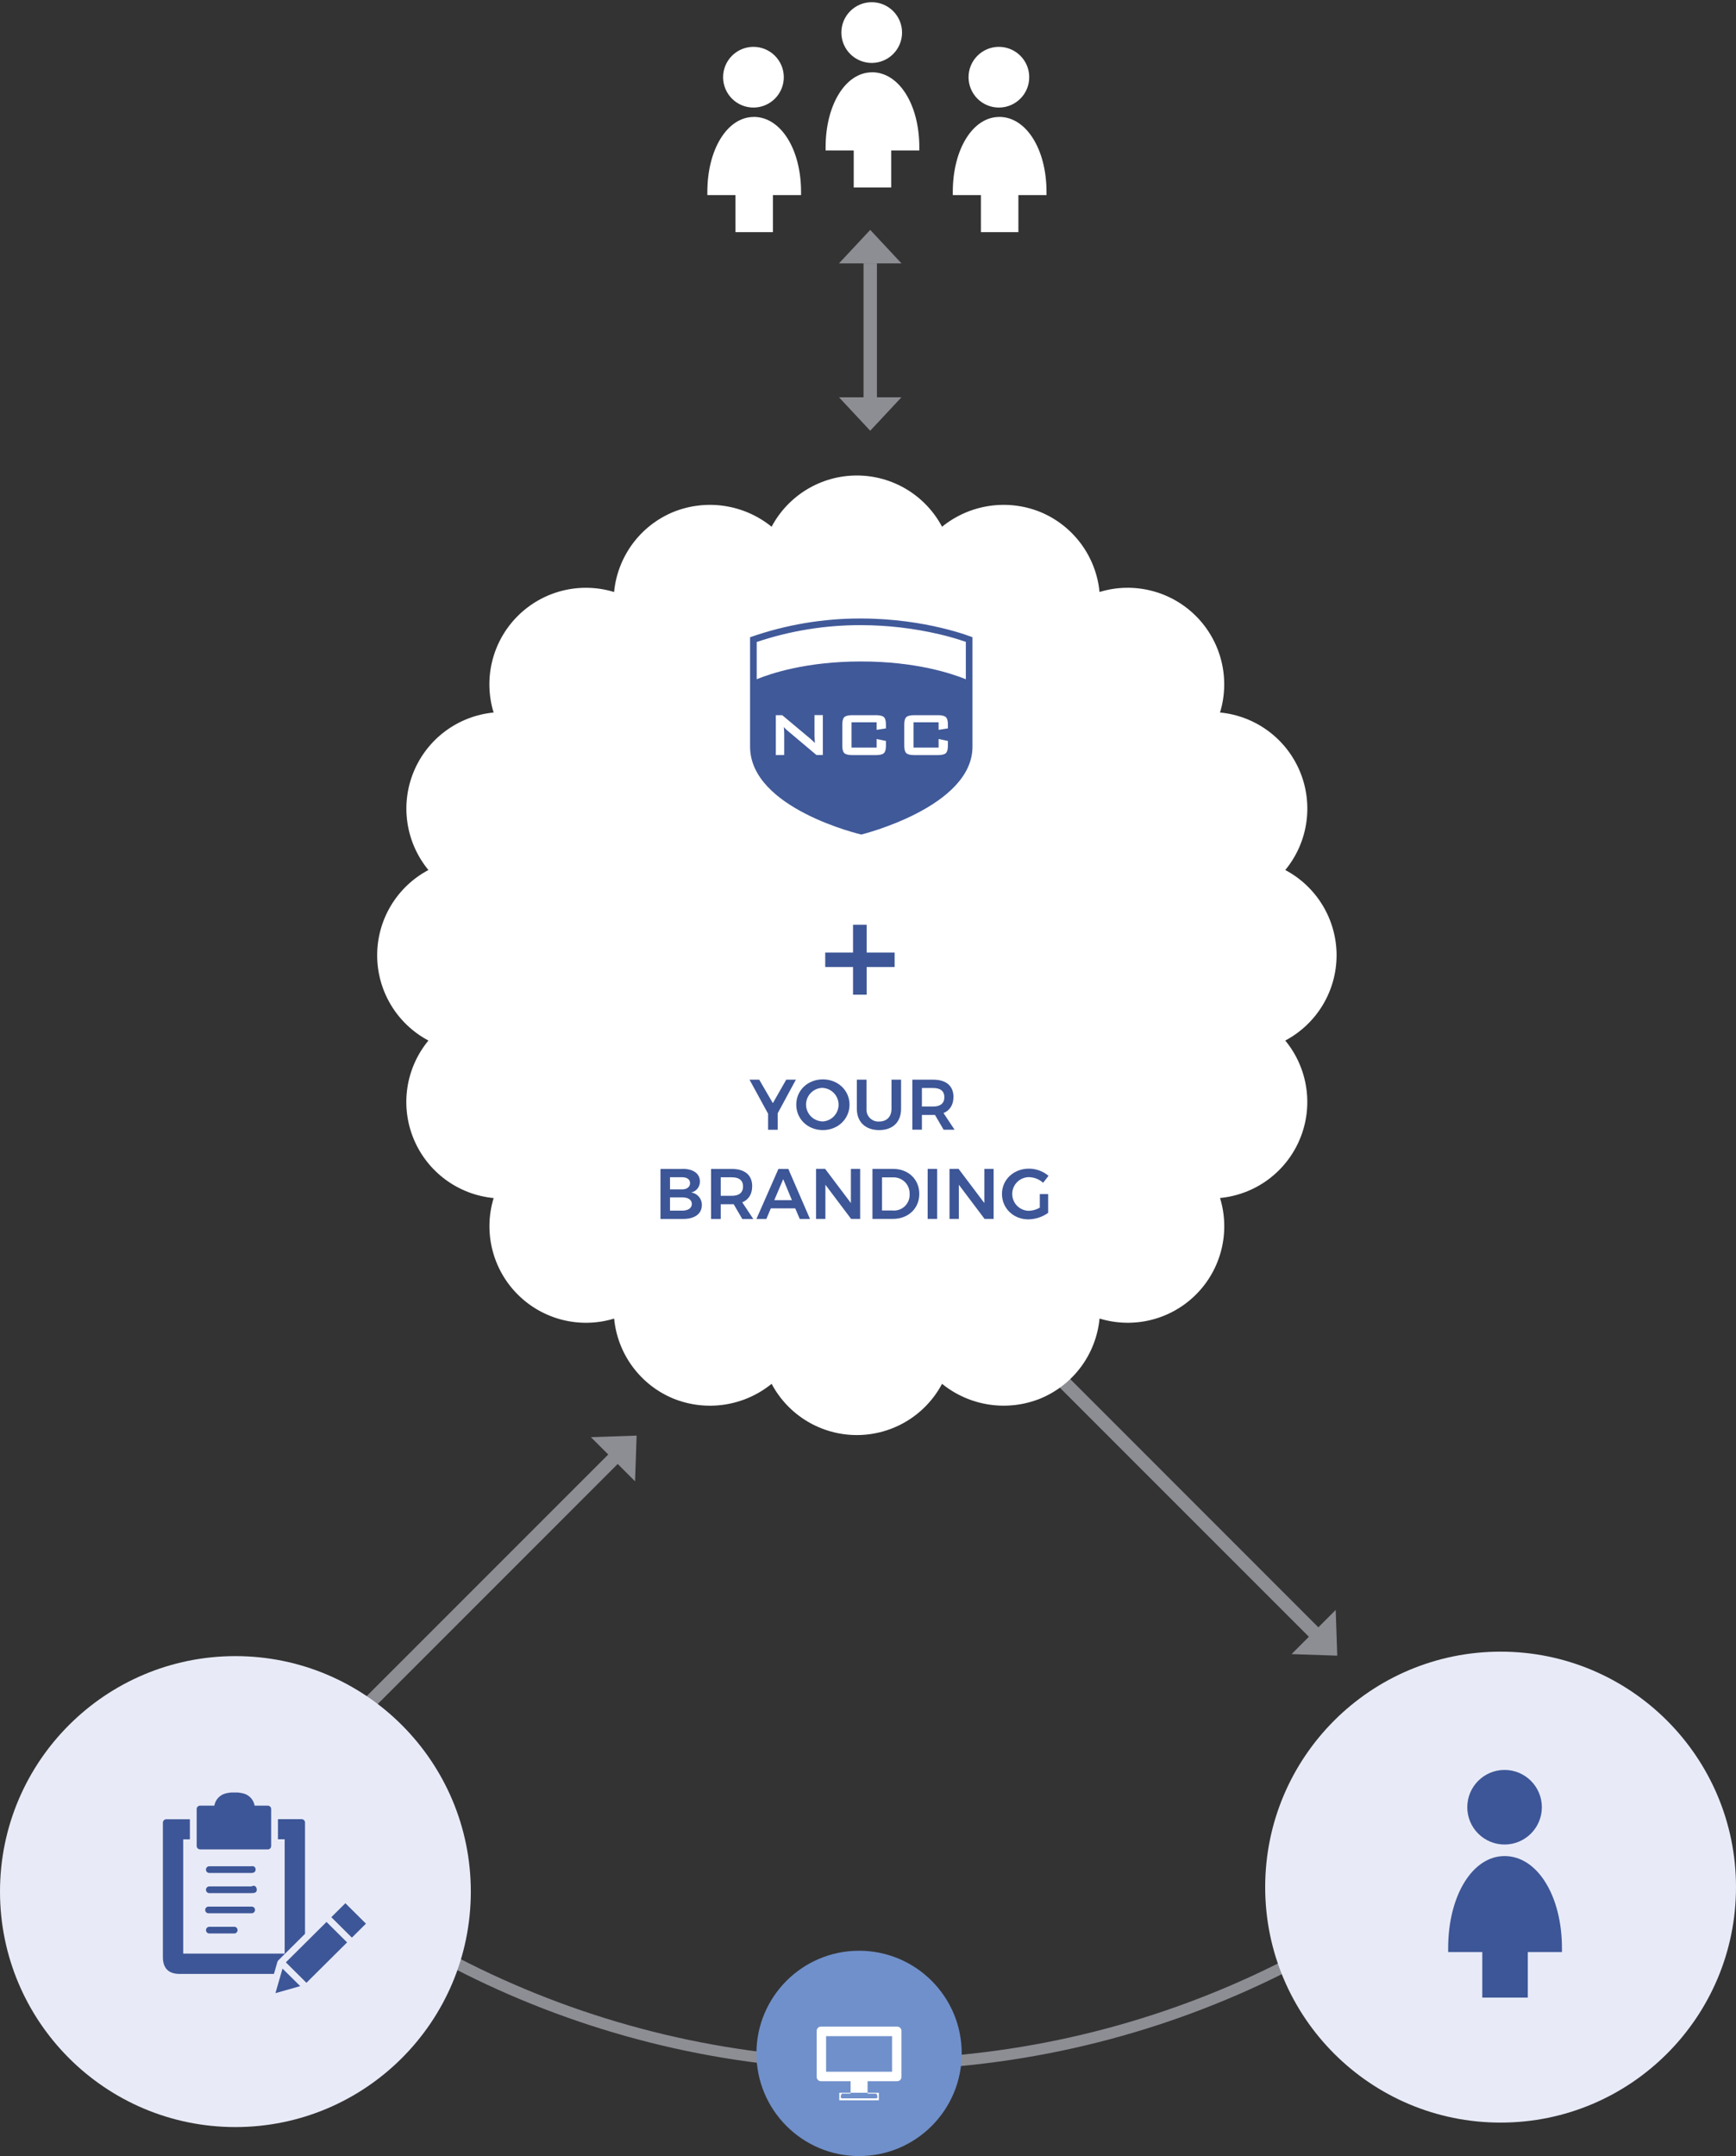
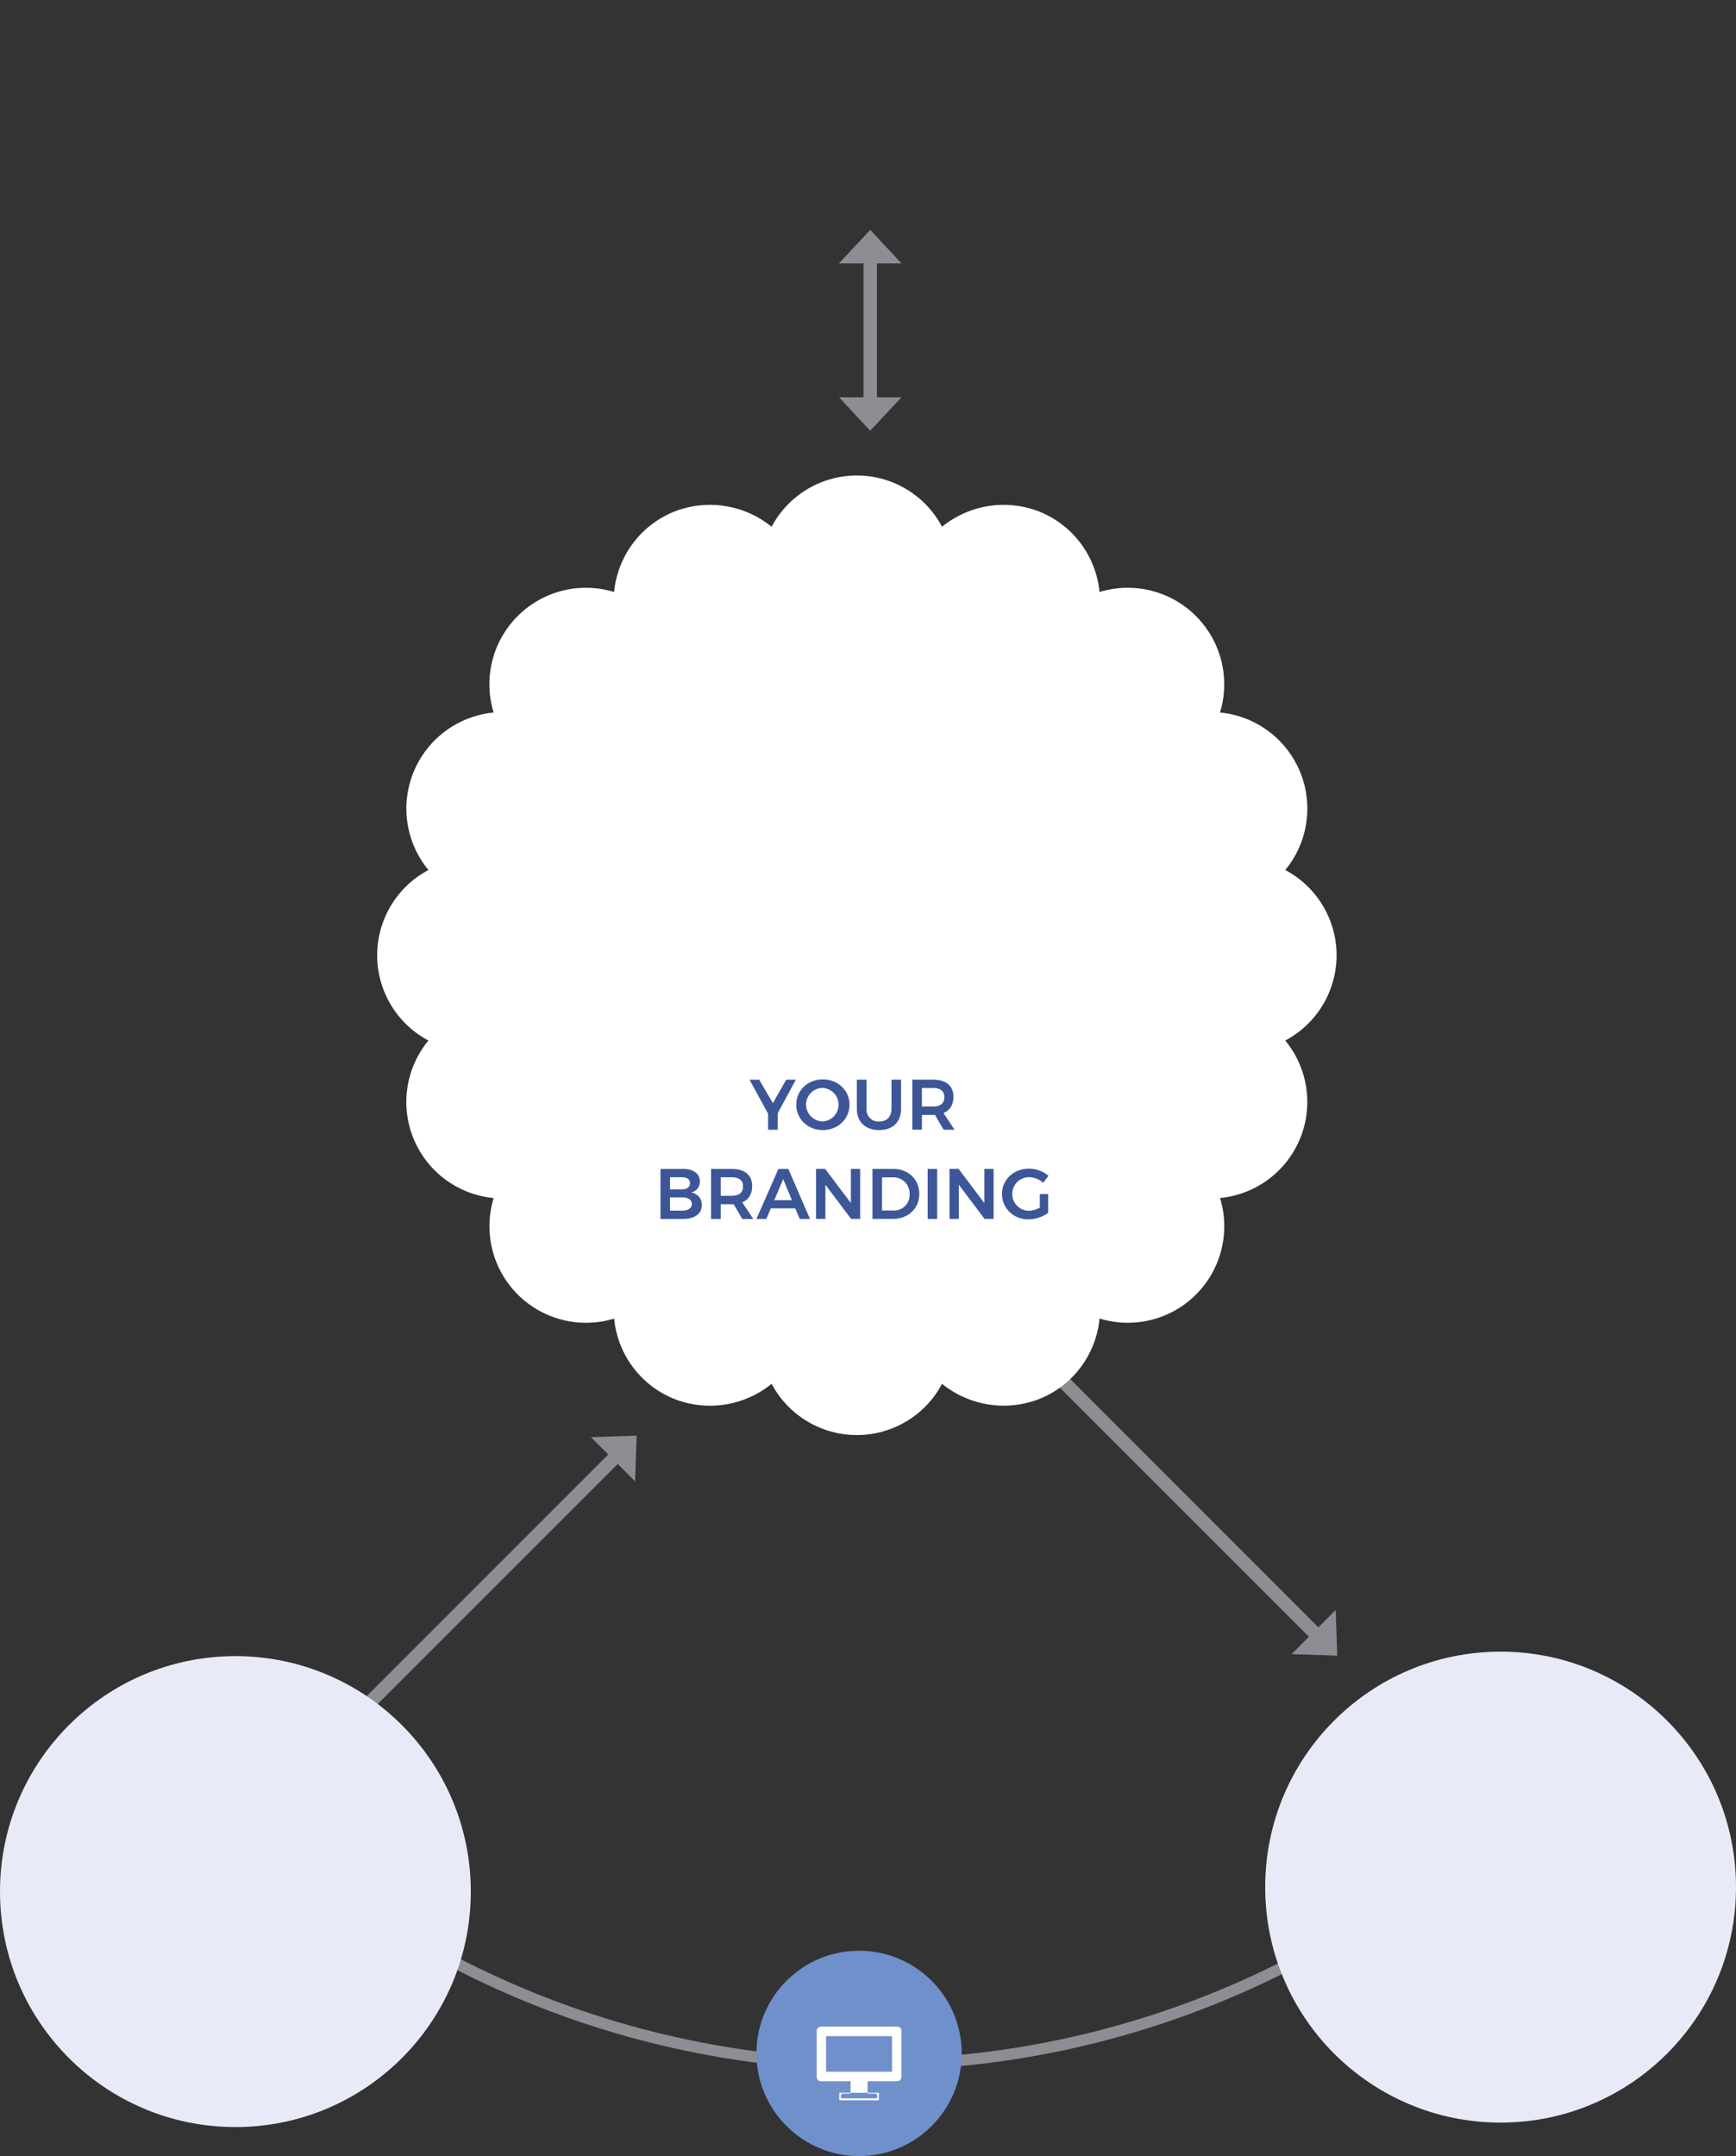
<svg xmlns="http://www.w3.org/2000/svg" height="966" viewBox="0 0 778 966" width="778">
  <rect x="0" y="0" width="778" height="966" fill="#333333" stroke="none" />
  <g fill="none" fill-rule="nonzero">
    <g fill="#e8ebf7">
      <path d="m393 178v-60h-6v60h-10.99l13.99 14.98 13.99-14.98z" opacity=".5" />
      <path d="m376 118 14-15 14 15" opacity=".5" />
      <path d="m599.3 741.8-.7-20.48-7.77 7.77-146.02-146.03-4.25 4.25 146.03 146.02-7.77 7.77z" opacity=".5" />
      <path d="m285.31 643.2-20.49.7 7.77 7.77-168.03 168.02 4.25 4.25 168.02-168.03 7.77 7.77z" opacity=".5" />
      <path d="m314.5 150.5c-121.446.105-236.666-53.735-314.5-146.96l3.83-3.21c76.866 91.915 190.487 145.075 310.307 145.185s233.538-52.842 310.573-144.615l3.83 3.22c-77.852 92.872-192.853 146.476-314.04 146.38z" opacity=".5" transform="translate(77 777)" />
      <circle cx="105.5" cy="847.5" r="105.5" />
    </g>
-     <path d="m124.7 878.34 12-11.92v-49.86c-.005-.83-.68-1.5-1.51-1.5h-10.62v9h3v51.22h-45.47v-51.18h3v-9h-10.58c-.4-.003-.786.154-1.071.435-.285.281-.447.664-.449 1.065v60.27c0 5 2.55 7.53 7.58 7.53h42.19l1.54-5.37c.064-.262.199-.5.39-.69zm-11.94-42.19h-19.12c-.762.088-1.337.733-1.337 1.5s.575 1.412 1.337 1.5h19.12c1 0 1.79-.51 1.79-1.51.042-.464-.146-.92-.502-1.221-.356-.301-.837-.409-1.288-.289zm-23.08-7.54h30.32c.4.003.786-.154 1.071-.435.285-.281.447-.664.45-1.065v-16.57c.008-.407-.149-.801-.435-1.091-.286-.29-.678-.452-1.085-.449h-5.89c-.442-2.569-2.302-4.665-4.8-5.41h-.07c-.24-.08-.49-.15-.75-.22h-.2c-.23-.06-.47-.1-.72-.14l-.27-.05-.77-.08h-.3c-.37 0-.75 0-1.15 0s-.78 0-1.15 0h-.3l-.77.08-.27.05c-.25 0-.49.08-.72.14h-.2c-.26.07-.51.14-.75.22h-.07c-2.498.745-4.358 2.841-4.8 5.41h-6.39c-.4-.003-.786.154-1.071.435-.285.281-.447.664-.449 1.065v16.57c.005.83.68 1.5 1.51 1.5zm33.76 64.39 11.11-3.15-7.94-7.85zm4.67-13.8 9.22 9.16 18.22-18.1-9.22-9.16zm26.67-26.49-6.3 6.26 9.22 9.16 6.3-6.26zm-42-7.53h-19.14c-.762.088-1.337.733-1.337 1.5s.575 1.412 1.337 1.5h19.12c1.28 0 2.32-.23 2.32-1.51s-1-2.32-2.32-1.51zm1.52 10.54c-.005-.83-.68-1.5-1.51-1.5h-19.15c-.577-.067-1.142.204-1.451.695-.31.492-.31 1.118 0 1.609.31.492.874.762 1.451.695h19.12c.4.003.786-.154 1.071-.435.285-.281.447-.664.449-1.065zm-20.64 7.54c-.762.088-1.337.733-1.337 1.5s.575 1.412 1.337 1.5h11.47c.762-.088 1.337-.733 1.337-1.5s-.575-1.412-1.337-1.5h-11.49z" fill="#3d5697" />
    <circle cx="385" cy="920" fill="#7090cb" r="46" />
    <path d="m402.1 908h-34.2c-1.056.011-1.906.873-1.9 1.93v20.6c-.005.508.192.998.549 1.36.357.362.843.567 1.351.57h13.3v5.54h-3.8c-.35 0-.63 1.13-.63 1.49-.003.167.061.328.177.448s.275.189.443.192h15.21c.348 0 .63-.282.63-.63 0-.36-.28-1.49-.63-1.49h-3.8v-5.56h13.3c.508-.003.995-.208 1.351-.57.357-.362.554-.852.549-1.36v-20.6c0-1.053-.848-1.909-1.9-1.92zm-2.32 20.2h-29.56v-15.93h29.56zm-23.65 9.42h17.73v3.38h-17.73z" fill="#fff" />
    <circle cx="672.5" cy="845.5" fill="#e8ebf7" r="105.5" />
    <path d="m599 428c-.011-16.007-8.858-30.701-23-38.2 10.185-12.34 12.724-29.295 6.599-44.077s-19.911-24.973-35.839-26.493c4.665-15.291.516-31.908-10.788-43.212s-27.921-15.453-43.212-10.788c-1.539-15.924-11.733-29.701-26.51-35.83-14.793-5.987-31.671-3.459-44.06 6.6-7.505-14.128-22.197-22.959-38.195-22.959s-30.69 8.831-38.195 22.959c-12.404-10.062-29.297-12.587-44.1-6.59-14.775 6.128-24.963 19.908-26.49 35.83-15.292-4.672-31.914-.526-43.22 10.78-11.306 11.306-15.452 27.928-10.78 43.22-15.915 1.539-29.683 11.733-35.799 26.506-6.116 14.774-3.582 31.716 6.589 44.054-14.134 7.504-22.969 22.198-22.969 38.2s8.835 30.696 22.969 38.2c-10.192 12.336-12.736 29.293-6.613 44.077 6.123 14.784 19.913 24.976 35.843 26.493-4.665 15.291-.516 31.908 10.788 43.212s27.921 15.453 43.212 10.788c1.529 15.924 11.721 29.705 26.5 35.83 14.799 5.993 31.685 3.464 44.08-6.6 7.502 14.129 22.193 22.961 38.19 22.961s30.688-8.832 38.19-22.961c12.4 10.053 29.282 12.577 44.08 6.59 14.788-6.119 24.983-19.908 26.5-35.84 15.294 4.687 31.925.547 43.236-10.764 11.311-11.311 15.451-27.942 10.764-43.236 15.919-1.528 29.694-11.717 35.815-26.491 6.121-14.774 3.588-31.72-6.585-44.059 14.144-7.497 22.992-22.192 23-38.2z" fill="#fff" />
-     <path d="m400.94 426.78h-12.53v-12.46h-6.12v12.46h-12.46v6.48h12.46v12.39h6.12v-12.39h12.53z" fill="#3d5697" />
    <path d="m356.68 483.73h-4.32l-6 10.52-6.11-10.52h-4.35l8.33 15.27v7.17h4.29v-7.37zm12.1-.13c-6.75 0-11.93 4.86-11.93 11.33s5.18 11.39 11.93 11.39 11.94-5 11.94-11.39-5.19-11.33-11.94-11.33zm.06 3.84c3.93.287 6.972 3.559 6.972 7.5s-3.042 7.213-6.972 7.5c-4.182.006-7.582-3.368-7.61-7.55.008-1.996.809-3.907 2.227-5.312s3.337-2.188 5.333-2.178h.06zm19.49 9.34v-13.05h-4.33v13.05c0 5.89 3.84 9.54 10 9.54s9.82-3.65 9.82-9.54v-13.05h-4.29v13.05c0 3.59-2.14 5.7-5.54 5.7-1.539.11-3.05-.457-4.137-1.552s-1.643-2.609-1.523-4.148zm39.45 9.35-4.93-7.43c2.88-1.21 4.45-3.74 4.45-7.26 0-4.93-3.29-7.71-9.09-7.71h-9.34v22.4h4.29v-6.6h5.06c.266.016.534.016.8 0l3.87 6.63h4.89zm-14.62-18.66h5.06c3.2 0 5 1.34 5 4.1s-1.79 4.19-5 4.19h-5.06zm-107.23 36.26h-9.93v22.4h10.24c5.12 0 8.29-2.34 8.29-6.18.112-2.836-1.956-5.29-4.77-5.66 2.344-.495 3.991-2.606 3.9-5 0-3.46-2.94-5.6-7.71-5.6zm-.22 9.15h-5.44v-5.44h5.44c2.21 0 3.55 1 3.55 2.65s-1.35 2.79-3.56 2.79zm0 9.53h-5.44v-5.95h5.44c2.72 0 4.35 1.12 4.35 2.95s-1.64 3-4.36 3zm31.87 3.72-4.93-7.43c2.88-1.21 4.45-3.74 4.45-7.26 0-4.93-3.3-7.71-9.09-7.71h-9.34v22.4h4.33v-6.6h5c.266.016.534.016.8 0l3.87 6.63h4.9zm-14.58-18.66h5c3.2 0 5 1.34 5 4.1s-1.79 4.19-5 4.19h-5zm35.42 18.66h4.58l-9.7-22.4h-4.45l-9.85 22.4h4.45l2-4.74h10.94zm-11.42-8.42 4-9.41 3.9 9.41zm18.72-14v22.4h4.19v-15.3l11.52 15.3h4.06v-22.4h-4.16v15.29l-11.55-15.32h-4.06zm34.59 0h-9.31v22.4h9.15c6.91 0 11.84-4.68 11.84-11.2s-4.9-11.2-11.68-11.2zm.1 18.62h-5.12v-14.83h5c1.905-.051 3.752.659 5.133 1.972 1.381 1.313 2.182 3.123 2.227 5.028v.49c.103 1.869-.546 3.701-1.803 5.088-1.257 1.387-3.017 2.212-4.887 2.292h-.51zm15.33-18.62v22.4h4.26v-22.4zm9.79 0v22.4h4.19v-15.3l11.52 15.3h4.06v-22.4h-4.16v15.29l-11.55-15.32zm40.47 17.36c-1.47.859-3.129 1.344-4.83 1.41-4.087-.004-7.426-3.264-7.529-7.35-.103-4.086 3.068-7.51 7.149-7.72h.35c2.35.038 4.605.934 6.34 2.52l2.43-3.13c-2.462-2.055-5.563-3.187-8.77-3.2-6.85 0-12.1 4.89-12.1 11.33s5.15 11.39 11.84 11.39c3.179-.053 6.268-1.068 8.86-2.91v-8.41h-3.74v6.08z" fill="#3d5697" />
-     <path d="m472.67 585h-33.34c-1.78.068-3.218 1.473-3.33 3.25v19.5c.112 1.777 1.55 3.182 3.33 3.25h33.33c1.78-.068 3.218-1.473 3.33-3.25v-19.5c-.111-1.774-1.544-3.177-3.32-3.25zm-.24 21.26c-.213.262-.533.413-.87.41-.254.001-.5-.084-.7-.24l-10.5-8.22-3.67 2.79c-.406.305-.964.305-1.37 0l-3.67-2.81-10.5 8.22c-.2.156-.446.241-.7.24-.337.003-.657-.148-.87-.41-.372-.45-.309-1.117.14-1.49l10.1-7.91-10.09-7.73c-.226-.169-.376-.422-.415-.701-.039-.28.034-.564.205-.789.387-.471 1.076-.55 1.56-.18l14.92 11.35 14.87-11.39c.484-.37 1.173-.291 1.56.18.179.219.264.502.233.783-.03.282-.172.54-.393.717l-10.09 7.73 10.1 7.91c.225.171.372.424.41.703.038.28-.038.563-.21.787zm-134.61-558.07c7.49-.088 13.498-6.216 13.44-13.705-.059-7.49-6.162-13.523-13.652-13.494-7.49.029-13.547 6.109-13.547 13.599 0 3.635 1.455 7.119 4.04 9.674 2.585 2.555 6.086 3.969 9.72 3.926zm0 4.21c-11.82 0-20.82 14.45-20.82 33.6v1.4h12.6v16.6h16.8v-16.6h12.6v-1.4c0-19.17-9.11-33.62-21.18-33.62zm110-4.21c7.49-.088 13.498-6.216 13.44-13.705-.059-7.49-6.162-13.523-13.652-13.494-7.49.029-13.547 6.109-13.547 13.599 0 3.635 1.455 7.119 4.04 9.674 2.585 2.555 6.086 3.969 9.72 3.926zm0 4.21c-11.82 0-20.82 14.45-20.82 33.6v1.4h12.6v16.6h16.8v-16.6h12.6v-1.4c0-19.17-9.11-33.62-21.18-33.62zm-57-24.21c7.49-.088 13.498-6.216 13.44-13.705-.059-7.49-6.162-13.523-13.652-13.494-7.49.029-13.547 6.109-13.547 13.599 0 3.635 1.455 7.119 4.04 9.674 2.585 2.555 6.086 3.969 9.72 3.926zm0 4.21c-11.82 0-20.82 14.45-20.82 33.6v1.4h12.6v16.6h16.8v-16.6h12.6v-1.4c0-19.17-9.11-33.62-21.18-33.62z" fill="#fff" />
-     <path d="m674.28 826.41c9.229 0 16.71-7.481 16.71-16.71s-7.481-16.71-16.71-16.71-16.71 7.481-16.71 16.71c-.003 4.433 1.757 8.684 4.891 11.819 3.134 3.134 7.386 4.894 11.819 4.891zm0 5.17c-14.41 0-25.28 17.77-25.28 41.32v1.7h15.3v20.4h20.4v-20.4h15.3v-1.7c0-23.55-11.06-41.32-25.72-41.32z" fill="#3d5697" />
    <g transform="translate(336 277)">
      <path d="m1.634 36.369v-26.786c15.476-5.317 31.732-8.01 48.095-7.967 25.405 0 44.298 6.357 48.601 7.938v26.815z" fill="#fff" />
-       <path d="m99.819 8.512s-20.56-8.4-50.089-8.4c-16.885-.042-33.654 2.799-49.583 8.4v48.988c0 27.827 49.851 39.405 49.851 39.405s49.881-12.262 49.822-39.405v-19.643zm-96.697 2.122c15.021-5.036 30.764-7.585 46.607-7.545 11.878.009 23.716 1.379 35.283 4.083 4.0.931 7.949 2.07 11.83 3.411v16.744c-6.295-2.568-22.423-7.967-46.935-7.967s-40.518 5.387-46.786 7.961z" fill="#405999" />
      <path d="m11.693 61.31v-17.887h2.857l12.589 10.536c.723.603 1.409 1.249 2.054 1.935-.119-1.667-.179-2.679-.179-3.095v-9.405h3.75v17.887h-2.857l-13.155-11.071c-.532-.448-1.029-.936-1.488-1.458.119 1.161.179 2.113.179 2.857v9.673zm45.179-14.702h-11.25v11.339h11.25v-3.839l4.167.863v2.113c0 1.667-.298 2.798-.923 3.363s-1.786.863-3.512.863h-10.685c-1.696 0-2.887-.298-3.512-.863s-.923-1.696-.923-3.363v-9.435c0-1.667.298-2.798.923-3.363s1.786-.863 3.512-.863h10.685c1.696 0 2.887.298 3.512.863s.923 1.696.923 3.363v1.696l-4.167.655zm27.768 0h-11.25v11.339h11.25v-3.839l4.167.863v2.113c0 1.667-.298 2.798-.923 3.363s-1.786.863-3.512.863h-10.685c-1.726 0-2.887-.298-3.512-.863s-.923-1.696-.923-3.363v-9.435c0-1.667.298-2.798.923-3.363s1.786-.863 3.512-.863h10.685c1.696 0 2.887.298 3.512.863s.923 1.696.923 3.363v1.696l-4.167.655z" fill="#fff" />
    </g>
  </g>
</svg>